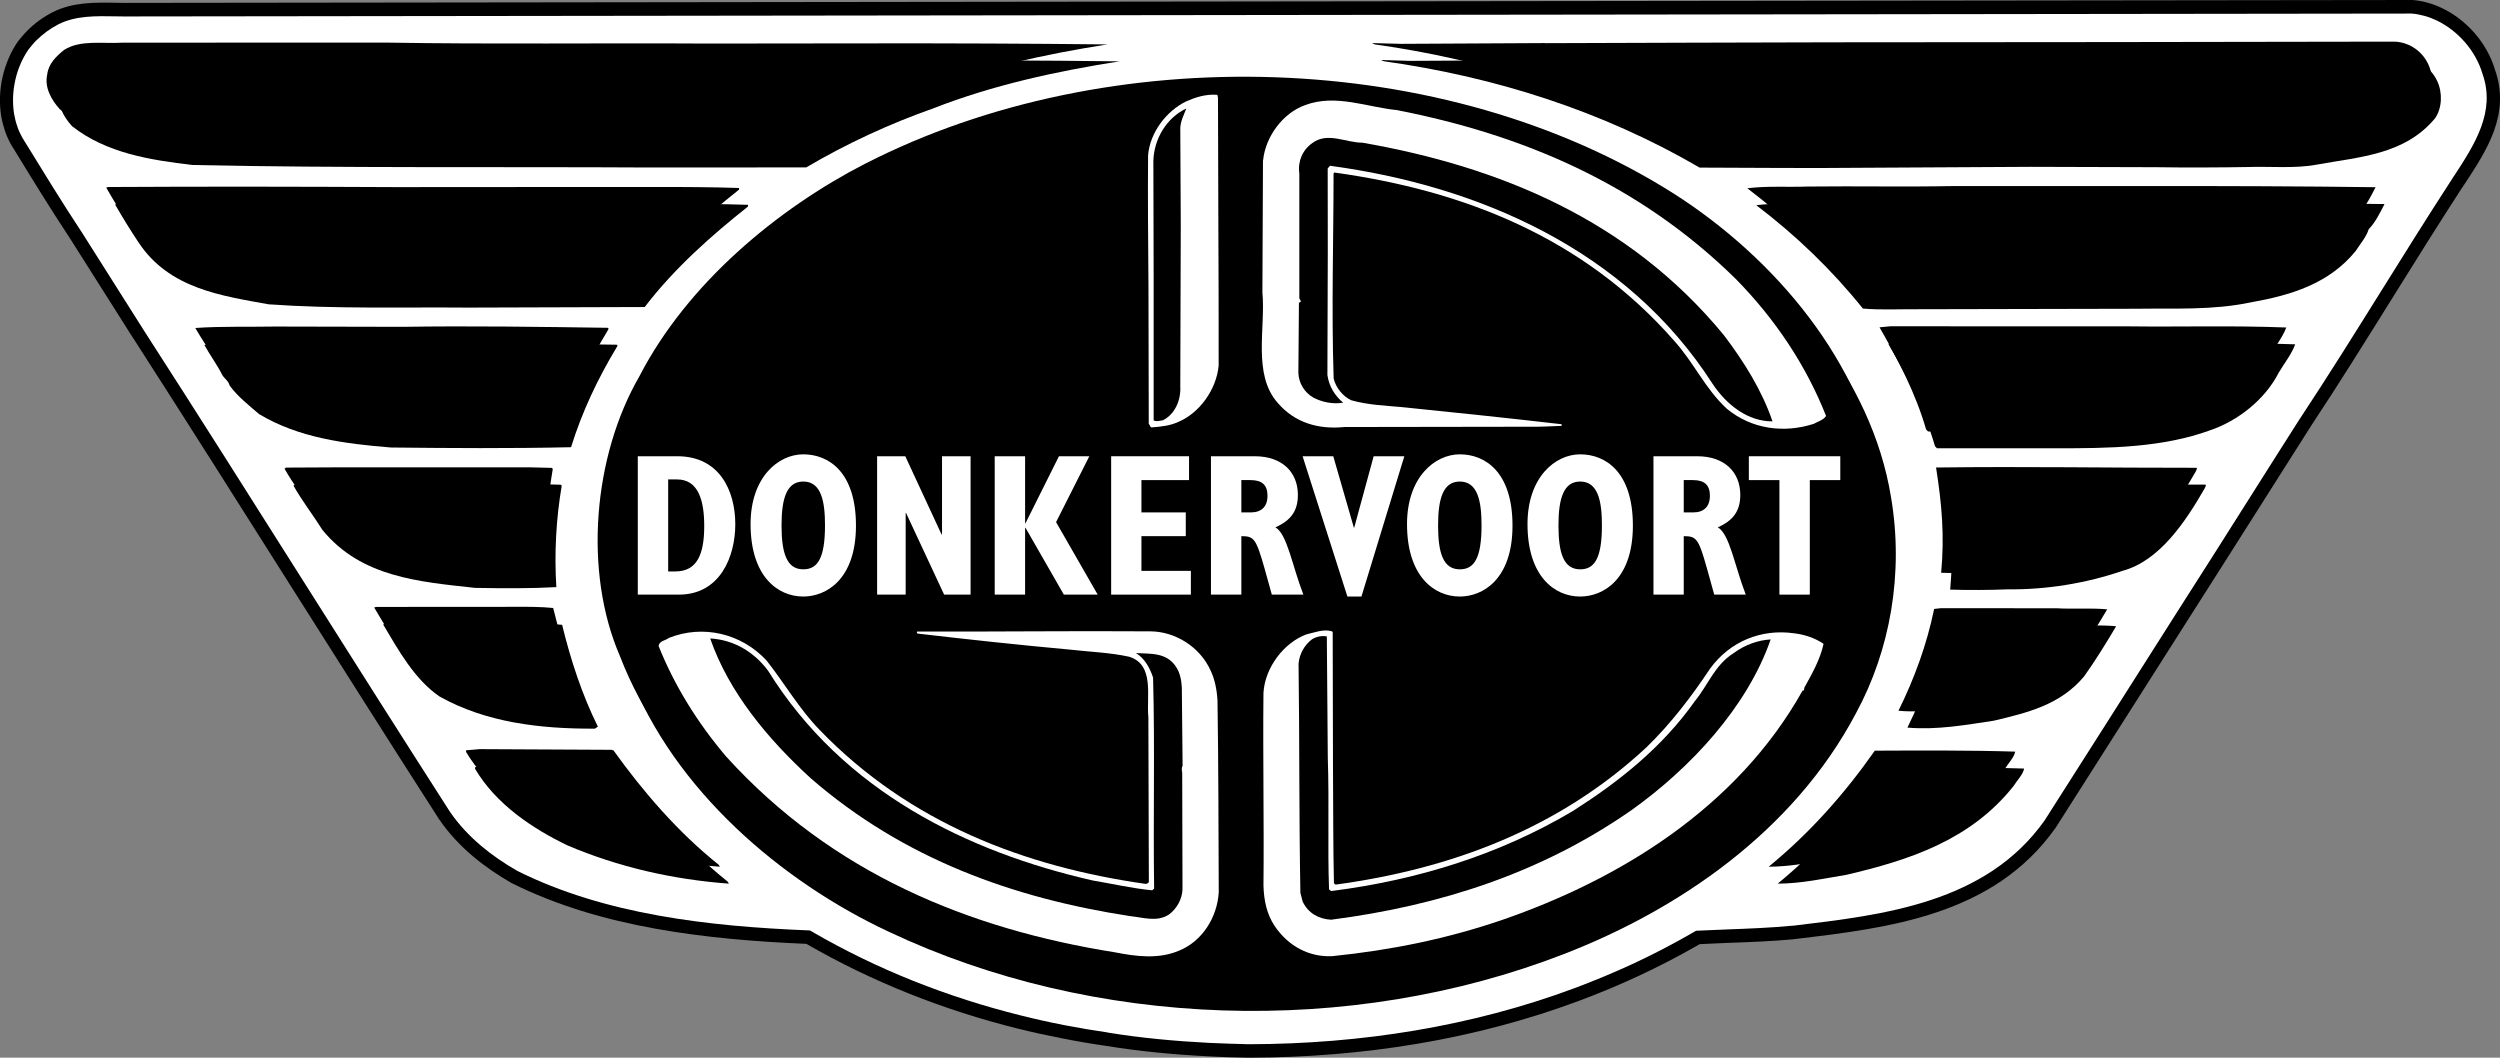
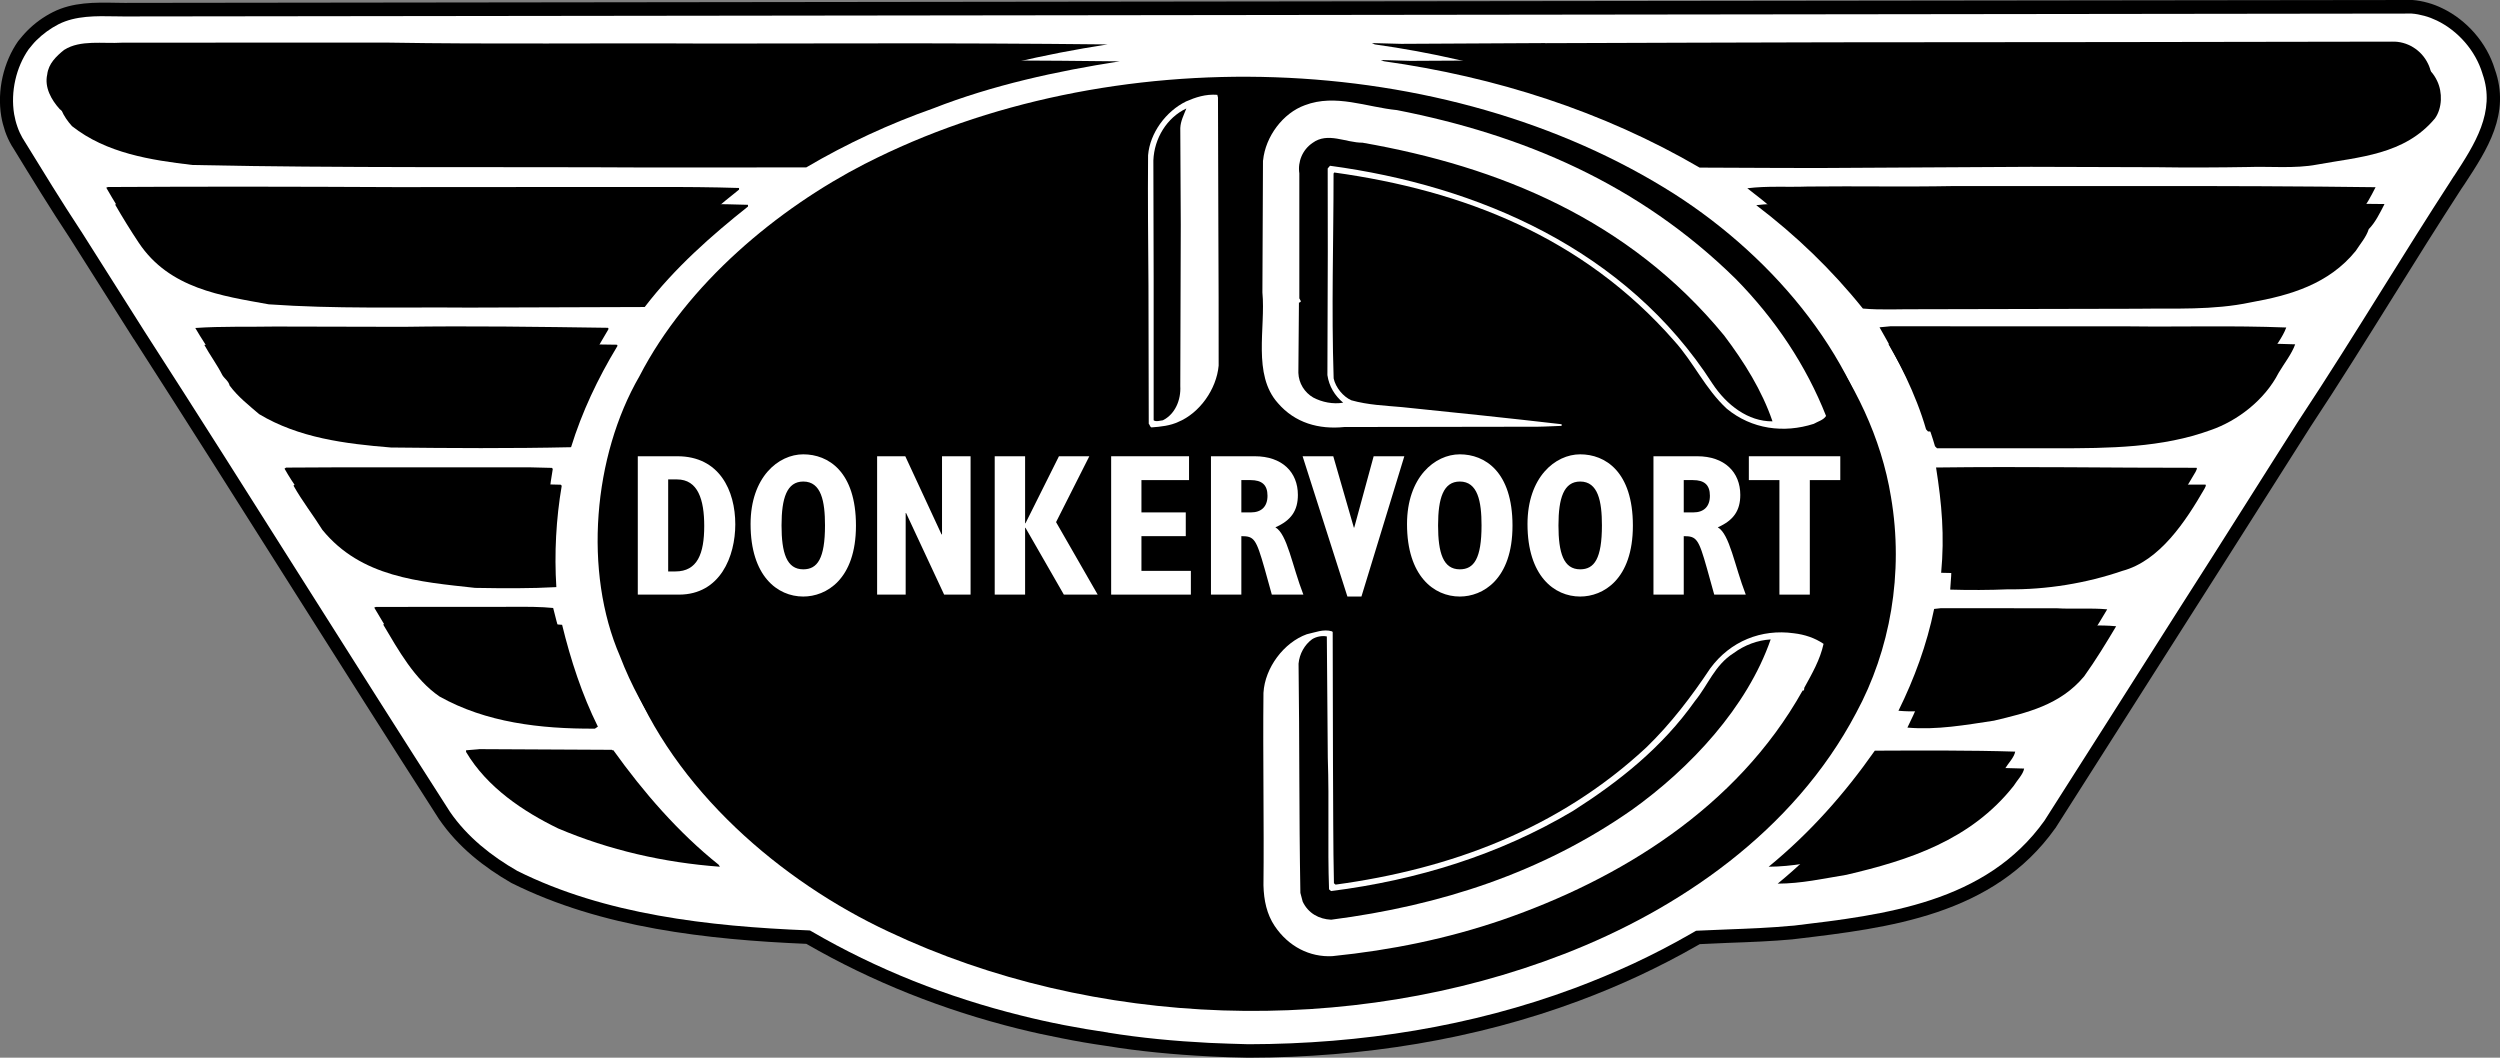
<svg xmlns="http://www.w3.org/2000/svg" width="26" height="11" viewBox="0 0 26 11" fill="none">
  <rect x="0" y="0" width="26" height="11" fill="#808080" stroke="none" />
  <g clip-path="url(#clip0_11_7060)">
    <path d="M25.09 0H25.09C25.143 0.004 25.197 0.014 25.25 0.029C25.302 0.043 25.353 0.063 25.402 0.087C25.653 0.208 25.863 0.445 25.946 0.72C26.112 1.183 25.866 1.557 25.634 1.911C25.606 1.953 25.633 1.912 25.598 1.964C25.363 2.327 25.128 2.702 24.894 3.078C24.61 3.533 24.326 3.99 24.03 4.437C23.822 4.764 23.653 5.03 23.484 5.298C23.245 5.674 23.007 6.051 22.757 6.442C22.491 6.861 22.257 7.23 22.067 7.527C21.877 7.827 21.651 8.182 21.376 8.613L21.374 8.615C20.731 9.52 19.643 9.65 18.676 9.765C18.667 9.766 18.659 9.767 18.651 9.768L18.649 9.768C18.649 9.768 18.646 9.768 18.645 9.769C18.43 9.789 18.195 9.798 17.969 9.806C17.87 9.81 17.773 9.814 17.678 9.819C17.669 9.824 17.659 9.829 17.649 9.835C17.452 9.948 17.25 10.052 17.045 10.148C16.839 10.244 16.63 10.331 16.418 10.41C15.338 10.812 14.174 10.998 12.987 11H12.982C12.914 10.999 12.846 10.997 12.778 10.995C12.707 10.992 12.638 10.99 12.57 10.986C12.214 10.968 11.847 10.934 11.504 10.877H11.503C11.349 10.855 11.195 10.829 11.042 10.798C10.887 10.768 10.736 10.735 10.587 10.698C9.817 10.506 9.077 10.215 8.386 9.816C7.867 9.794 7.337 9.752 6.821 9.659C6.298 9.565 5.79 9.418 5.321 9.184L5.317 9.182C5.178 9.102 5.04 9.009 4.912 8.9C4.784 8.791 4.666 8.665 4.568 8.522L4.567 8.521C4.044 7.707 3.537 6.904 3.029 6.102C2.483 5.238 1.937 4.375 1.392 3.527H1.391L0.731 2.484C0.522 2.168 0.332 1.858 0.137 1.539C0.131 1.531 0.126 1.522 0.121 1.514L0.12 1.513V1.512C0.093 1.466 0.071 1.417 0.053 1.366C0.036 1.315 0.022 1.263 0.013 1.21C-0.032 0.94 0.037 0.644 0.19 0.426L0.191 0.426L0.192 0.424C0.205 0.407 0.22 0.389 0.236 0.371C0.25 0.354 0.266 0.338 0.282 0.321C0.363 0.239 0.453 0.175 0.55 0.126H0.55C0.759 0.021 0.984 0.025 1.209 0.029C1.268 0.03 1.328 0.031 1.386 0.03H1.388L25.084 0H25.089H25.09Z" fill="black" />
    <path d="M25.081 0.141H25.08L1.388 0.171C1.328 0.172 1.267 0.171 1.207 0.17C0.997 0.166 0.788 0.162 0.609 0.252C0.526 0.295 0.447 0.351 0.376 0.422C0.363 0.435 0.35 0.449 0.337 0.465C0.325 0.479 0.312 0.494 0.299 0.511C0.167 0.699 0.109 0.954 0.147 1.187C0.155 1.232 0.166 1.276 0.181 1.318C0.195 1.36 0.214 1.4 0.236 1.439C0.236 1.439 0.236 1.439 0.237 1.439C0.242 1.448 0.247 1.456 0.252 1.464C0.449 1.785 0.64 2.096 0.844 2.406L0.845 2.407L1.505 3.45C2.061 4.313 2.602 5.169 3.143 6.025C3.656 6.836 4.169 7.647 4.679 8.442C4.77 8.575 4.879 8.69 4.998 8.792C5.118 8.894 5.248 8.982 5.381 9.058C5.837 9.285 6.333 9.429 6.844 9.521C7.357 9.614 7.887 9.655 8.408 9.676L8.424 9.677L8.438 9.685C9.121 10.083 9.854 10.371 10.618 10.561C10.768 10.599 10.918 10.632 11.067 10.661C11.217 10.69 11.369 10.716 11.522 10.738H11.522L11.523 10.739C11.858 10.794 12.22 10.828 12.576 10.846C12.646 10.849 12.715 10.852 12.782 10.854C12.851 10.857 12.918 10.858 12.984 10.86H12.987C14.159 10.858 15.307 10.674 16.372 10.278C16.581 10.2 16.787 10.114 16.988 10.021C17.191 9.926 17.389 9.824 17.583 9.712C17.595 9.705 17.609 9.697 17.625 9.688L17.639 9.68L17.655 9.679C17.751 9.675 17.856 9.67 17.964 9.666C18.183 9.658 18.413 9.649 18.633 9.628C18.634 9.628 18.635 9.628 18.636 9.628C18.644 9.628 18.652 9.627 18.66 9.626C19.599 9.514 20.655 9.389 21.263 8.534C21.449 8.242 21.684 7.874 21.953 7.45C22.224 7.024 22.45 6.669 22.642 6.365C22.877 5.999 23.123 5.61 23.369 5.221C23.564 4.913 23.759 4.604 23.915 4.36H23.915V4.36L23.916 4.359C24.211 3.913 24.495 3.458 24.779 3.003C25.012 2.63 25.244 2.258 25.485 1.887C25.506 1.853 25.516 1.838 25.52 1.832C25.52 1.832 25.521 1.831 25.521 1.831C25.521 1.831 25.52 1.832 25.52 1.832C25.518 1.835 25.524 1.827 25.523 1.829C25.735 1.504 25.958 1.162 25.818 0.768L25.817 0.764C25.745 0.526 25.563 0.32 25.344 0.214C25.302 0.194 25.259 0.177 25.214 0.165C25.17 0.153 25.125 0.144 25.08 0.141L25.081 0.141Z" fill="white" />
    <path fill-rule="evenodd" clip-rule="evenodd" d="M0.796 0.693C0.962 0.587 1.2 0.631 1.393 0.62L2.968 0.619L4.15 0.619C5.267 0.638 6.349 0.621 7.483 0.629L9.174 0.627C10.036 0.626 10.83 0.628 11.645 0.638C10.987 0.74 10.319 0.887 9.709 1.126C9.252 1.287 8.808 1.492 8.385 1.741L6.759 1.742C5.211 1.733 3.514 1.749 2.003 1.716C1.568 1.665 1.106 1.594 0.749 1.312C0.66 1.214 0.588 1.084 0.618 0.951C0.631 0.838 0.712 0.761 0.796 0.693Z" fill="black" />
    <path fill-rule="evenodd" clip-rule="evenodd" d="M1.218 2.12C2.27 2.115 3.176 2.117 4.212 2.122L5.665 2.121H6.944C7.213 2.119 7.494 2.121 7.779 2.13V2.148C7.401 2.448 7.016 2.787 6.705 3.193L4.876 3.199C4.149 3.193 3.491 3.214 2.795 3.165C2.302 3.076 1.762 3.002 1.444 2.526C1.358 2.397 1.276 2.264 1.197 2.127L1.218 2.12V2.12Z" fill="black" />
    <path fill-rule="evenodd" clip-rule="evenodd" d="M2.125 3.587C2.393 3.568 2.708 3.576 2.953 3.572L4.287 3.575C4.966 3.564 5.706 3.574 6.412 3.585C6.426 3.585 6.422 3.602 6.415 3.609C6.217 3.937 6.052 4.285 5.939 4.651C5.311 4.665 4.69 4.661 4.065 4.654C3.586 4.615 3.107 4.554 2.695 4.307C2.586 4.213 2.477 4.129 2.388 4.01C2.378 3.964 2.337 3.94 2.313 3.902C2.258 3.793 2.183 3.692 2.125 3.587Z" fill="black" />
    <path fill-rule="evenodd" clip-rule="evenodd" d="M3.66 5.035H5.594L5.832 5.041L5.842 5.052C5.783 5.396 5.764 5.758 5.786 6.106C5.518 6.121 5.243 6.119 4.941 6.114C4.357 6.05 3.756 6.004 3.353 5.511C3.257 5.357 3.144 5.214 3.052 5.05L3.069 5.039L3.66 5.036V5.035Z" fill="black" />
    <path fill-rule="evenodd" clip-rule="evenodd" d="M4.003 6.487L5.435 6.487C5.568 6.486 5.724 6.485 5.846 6.498C5.936 6.867 6.053 7.224 6.218 7.557L6.187 7.578C5.617 7.581 5.053 7.514 4.57 7.243C4.311 7.065 4.143 6.761 3.985 6.495L4.002 6.487H4.003Z" fill="black" />
-     <path fill-rule="evenodd" clip-rule="evenodd" d="M5.073 7.967L6.458 7.974C6.461 7.984 6.475 7.974 6.475 7.98C6.783 8.411 7.148 8.834 7.567 9.168L7.581 9.19C6.997 9.147 6.429 9.017 5.899 8.791C5.541 8.618 5.16 8.367 4.941 7.996V7.978L5.073 7.967Z" fill="black" />
    <path fill-rule="evenodd" clip-rule="evenodd" d="M9.092 1.878C11.624 0.582 15.118 0.672 17.512 2.197C18.551 2.862 19.466 3.939 19.666 5.167C19.802 5.963 19.657 6.764 19.303 7.416C18.651 8.652 17.45 9.463 16.265 9.922C14.032 10.788 11.374 10.697 9.243 9.69C8.127 9.169 7.006 8.213 6.541 7.001C6.16 6.121 6.263 4.92 6.744 4.088C7.241 3.124 8.181 2.346 9.092 1.878H9.092Z" fill="black" />
    <path fill-rule="evenodd" clip-rule="evenodd" d="M16.163 0.624L17.66 0.62L19.16 0.615C21.099 0.615 23.01 0.612 24.972 0.608C25.128 0.604 25.278 0.694 25.346 0.841C25.404 0.961 25.399 1.125 25.324 1.231C25.007 1.612 24.532 1.632 24.095 1.712C23.871 1.755 23.603 1.729 23.379 1.737C23.094 1.742 22.73 1.744 22.432 1.739L21.122 1.735L19.329 1.745C18.807 1.751 18.209 1.744 17.676 1.743C16.669 1.156 15.553 0.8 14.392 0.637L14.361 0.624L14.667 0.633L16.164 0.625L16.163 0.624Z" fill="black" />
    <path fill-rule="evenodd" clip-rule="evenodd" d="M18.893 2.116C19.433 2.109 19.881 2.121 20.41 2.111H22.423C23.173 2.11 24.066 2.112 24.799 2.122C24.752 2.214 24.702 2.316 24.635 2.383C24.608 2.468 24.547 2.535 24.5 2.609C24.22 2.955 23.817 3.072 23.406 3.145C23.013 3.228 22.619 3.205 22.218 3.211L19.961 3.216C19.764 3.214 19.564 3.226 19.374 3.209C19.049 2.804 18.677 2.447 18.265 2.134C18.472 2.108 18.679 2.124 18.893 2.116V2.116Z" fill="black" />
    <path fill-rule="evenodd" clip-rule="evenodd" d="M19.591 7.983C20.053 7.981 20.589 7.978 21.051 7.993C21.041 8.053 20.977 8.116 20.943 8.172C20.495 8.74 19.848 8.947 19.203 9.098C18.959 9.138 18.735 9.189 18.488 9.19C18.914 8.84 19.275 8.434 19.592 7.983H19.591Z" fill="black" />
    <path fill-rule="evenodd" clip-rule="evenodd" d="M19.756 3.568L20.968 3.569H22.224C22.787 3.577 23.303 3.56 23.87 3.581C23.833 3.683 23.756 3.779 23.698 3.877C23.554 4.159 23.27 4.378 22.988 4.474C22.49 4.656 21.937 4.663 21.377 4.662H20.145L20.124 4.641C20.017 4.269 19.835 3.919 19.64 3.579L19.756 3.568Z" fill="black" />
    <path fill-rule="evenodd" clip-rule="evenodd" d="M20.209 6.508L20.28 6.501L21.485 6.502C21.641 6.511 21.838 6.496 22.008 6.513C21.903 6.689 21.796 6.865 21.675 7.034C21.425 7.334 21.079 7.413 20.737 7.495C20.445 7.539 20.143 7.594 19.837 7.567C20.002 7.233 20.133 6.881 20.209 6.508L20.209 6.508Z" fill="black" />
    <path fill-rule="evenodd" clip-rule="evenodd" d="M20.228 5.037C21.169 5.025 22.024 5.041 22.937 5.04C22.947 5.047 22.934 5.068 22.927 5.082C22.732 5.42 22.462 5.833 22.073 5.937C21.7 6.065 21.286 6.134 20.879 6.129C20.702 6.137 20.468 6.138 20.282 6.132C20.317 5.746 20.288 5.419 20.229 5.037H20.228Z" fill="black" />
    <path fill-rule="evenodd" clip-rule="evenodd" d="M0.669 0.518C0.835 0.412 1.073 0.456 1.266 0.444L2.841 0.443L4.023 0.443C5.14 0.462 6.222 0.446 7.356 0.453L9.047 0.451C9.909 0.45 10.703 0.453 11.518 0.462C10.86 0.564 10.192 0.712 9.582 0.95C9.125 1.111 8.681 1.317 8.258 1.565L6.632 1.567C5.084 1.558 3.387 1.574 1.876 1.54C1.441 1.489 0.979 1.418 0.622 1.136C0.533 1.038 0.461 0.908 0.491 0.775C0.504 0.662 0.585 0.585 0.669 0.517V0.518Z" fill="black" />
    <path fill-rule="evenodd" clip-rule="evenodd" d="M1.124 1.945C2.177 1.939 3.083 1.941 4.118 1.946L5.571 1.945H6.851C7.119 1.944 7.401 1.946 7.686 1.955V1.972C7.308 2.273 6.923 2.612 6.612 3.017L4.783 3.023C4.056 3.017 3.398 3.038 2.702 2.989C2.209 2.9 1.669 2.826 1.351 2.35C1.265 2.221 1.183 2.088 1.105 1.952L1.125 1.944L1.124 1.945Z" fill="black" />
    <path fill-rule="evenodd" clip-rule="evenodd" d="M2.031 3.411C2.3 3.392 2.615 3.401 2.86 3.396L4.194 3.399C4.872 3.388 5.613 3.399 6.319 3.409C6.332 3.409 6.329 3.426 6.322 3.434C6.124 3.761 5.959 4.11 5.846 4.475C5.218 4.489 4.596 4.486 3.972 4.478C3.493 4.439 3.014 4.378 2.602 4.131C2.493 4.037 2.384 3.953 2.295 3.834C2.284 3.789 2.244 3.764 2.22 3.726C2.165 3.617 2.09 3.516 2.031 3.411Z" fill="black" />
    <path fill-rule="evenodd" clip-rule="evenodd" d="M3.566 4.86H5.501L5.739 4.866L5.749 4.876C5.689 5.221 5.671 5.582 5.693 5.93C5.425 5.945 5.15 5.943 4.848 5.938C4.264 5.875 3.663 5.829 3.26 5.336C3.164 5.182 3.051 5.038 2.959 4.874L2.975 4.863L3.566 4.86V4.86Z" fill="black" />
    <path fill-rule="evenodd" clip-rule="evenodd" d="M3.91 6.312L5.342 6.311C5.474 6.31 5.63 6.31 5.753 6.323C5.843 6.691 5.96 7.048 6.125 7.381L6.094 7.403C5.524 7.406 4.96 7.338 4.477 7.067C4.218 6.889 4.05 6.585 3.892 6.319L3.909 6.312H3.91Z" fill="black" />
    <path fill-rule="evenodd" clip-rule="evenodd" d="M4.98 7.791L6.364 7.798C6.368 7.808 6.381 7.798 6.381 7.805C6.689 8.235 7.054 8.658 7.474 8.993L7.487 9.014C6.903 8.971 6.336 8.841 5.805 8.616C5.447 8.442 5.066 8.191 4.847 7.82V7.803L4.979 7.792L4.98 7.791Z" fill="black" />
    <path fill-rule="evenodd" clip-rule="evenodd" d="M8.999 1.702C11.531 0.406 15.024 0.496 17.419 2.021C18.457 2.687 19.372 3.763 19.572 4.991C19.709 5.787 19.563 6.589 19.21 7.24C18.558 8.477 17.357 9.287 16.171 9.746C13.938 10.612 11.28 10.521 9.15 9.514C8.034 8.993 6.912 8.037 6.448 6.825C6.066 5.946 6.169 4.744 6.65 3.913C7.148 2.948 8.087 2.17 8.998 1.702H8.999Z" fill="black" />
    <path fill-rule="evenodd" clip-rule="evenodd" d="M7.408 6.711C7.649 6.723 7.863 6.849 8.011 7.048C8.791 8.304 10.091 8.933 11.386 9.228C11.589 9.262 11.793 9.31 12.004 9.33L12.024 9.312C12.014 8.571 12.034 7.855 12.013 7.117C11.982 7.023 11.927 6.918 11.835 6.862C11.988 6.872 12.155 6.853 12.254 7.007C12.295 7.07 12.309 7.144 12.312 7.221L12.32 8.036C12.307 8.06 12.314 8.085 12.317 8.106L12.32 9.317C12.317 9.423 12.26 9.521 12.178 9.582C12.053 9.663 11.91 9.611 11.771 9.598C10.562 9.411 9.419 9.003 8.454 8.165C8.004 7.754 7.601 7.268 7.408 6.71L7.408 6.711Z" fill="black" />
    <path fill-rule="evenodd" clip-rule="evenodd" d="M16.07 0.449L17.567 0.444L19.067 0.44C21.005 0.44 22.916 0.436 24.878 0.433C25.034 0.428 25.184 0.519 25.253 0.666C25.311 0.785 25.305 0.95 25.231 1.056C24.914 1.437 24.439 1.457 24.001 1.536C23.777 1.58 23.509 1.553 23.285 1.561C23 1.567 22.637 1.568 22.338 1.563L21.028 1.559L19.236 1.569C18.713 1.575 18.116 1.568 17.583 1.567C16.575 0.979 15.46 0.624 14.298 0.462L14.268 0.448L14.573 0.456L16.07 0.448L16.07 0.449Z" fill="black" />
    <path fill-rule="evenodd" clip-rule="evenodd" d="M18.8 1.94C19.339 1.934 19.788 1.945 20.317 1.935H22.33C23.08 1.934 23.973 1.937 24.706 1.947C24.659 2.038 24.609 2.14 24.541 2.208C24.514 2.292 24.454 2.359 24.407 2.433C24.127 2.779 23.723 2.897 23.313 2.969C22.919 3.052 22.525 3.029 22.125 3.035L19.868 3.04C19.671 3.038 19.471 3.049 19.28 3.033C18.956 2.628 18.584 2.271 18.172 1.958C18.379 1.932 18.586 1.948 18.8 1.94Z" fill="black" />
    <path fill-rule="evenodd" clip-rule="evenodd" d="M19.498 7.807C19.959 7.805 20.496 7.802 20.958 7.817C20.948 7.877 20.884 7.94 20.85 7.997C20.402 8.564 19.754 8.772 19.11 8.923C18.866 8.963 18.642 9.013 18.394 9.014C18.82 8.665 19.181 8.259 19.498 7.807H19.498Z" fill="black" />
    <path fill-rule="evenodd" clip-rule="evenodd" d="M19.662 3.393L20.874 3.394H22.13C22.694 3.401 23.21 3.384 23.777 3.406C23.74 3.508 23.662 3.603 23.605 3.702C23.46 3.983 23.176 4.203 22.895 4.299C22.397 4.481 21.844 4.487 21.284 4.487H20.051L20.031 4.465C19.924 4.094 19.742 3.744 19.547 3.404L19.663 3.393H19.662Z" fill="black" />
    <path fill-rule="evenodd" clip-rule="evenodd" d="M20.115 6.333L20.186 6.325L21.392 6.326C21.548 6.336 21.745 6.321 21.915 6.337C21.81 6.513 21.703 6.69 21.581 6.859C21.331 7.159 20.986 7.238 20.643 7.32C20.352 7.364 20.05 7.418 19.744 7.392C19.909 7.057 20.039 6.705 20.115 6.333L20.115 6.333Z" fill="black" />
    <path fill-rule="evenodd" clip-rule="evenodd" d="M20.135 4.862C21.075 4.85 21.93 4.866 22.844 4.865C22.854 4.872 22.84 4.893 22.834 4.907C22.639 5.245 22.369 5.657 21.979 5.761C21.607 5.89 21.193 5.958 20.785 5.954C20.609 5.962 20.375 5.963 20.188 5.957C20.224 5.571 20.195 5.244 20.135 4.862H20.135Z" fill="black" />
    <path fill-rule="evenodd" clip-rule="evenodd" d="M7.087 6.804C7.44 6.662 7.841 6.754 8.104 7.037C8.291 7.275 8.446 7.544 8.657 7.761C9.592 8.728 10.789 9.182 12.05 9.361C12.06 9.358 12.077 9.354 12.08 9.34L12.075 7.627C12.053 7.412 12.143 7.082 11.875 6.999C11.674 6.955 11.47 6.949 11.26 6.925C10.723 6.875 10.197 6.819 9.674 6.758C9.67 6.755 9.664 6.744 9.67 6.737C10.475 6.74 11.269 6.728 12.097 6.735C12.352 6.737 12.611 6.894 12.724 7.146C12.768 7.24 12.789 7.352 12.793 7.458C12.804 8.104 12.804 8.782 12.807 9.449C12.791 9.712 12.633 9.959 12.396 10.055C12.182 10.147 11.951 10.117 11.727 10.073C10.212 9.832 8.787 9.253 7.684 8.037C7.387 7.687 7.147 7.303 6.982 6.889C6.985 6.833 7.053 6.832 7.087 6.804L7.087 6.804Z" fill="black" />
    <path fill-rule="evenodd" clip-rule="evenodd" d="M12.076 3.139C12.074 2.683 12.068 2.24 12.073 1.784C12.092 1.552 12.257 1.326 12.467 1.223C12.565 1.181 12.67 1.145 12.792 1.155L12.799 1.183L12.803 2.545C12.805 3.016 12.808 3.525 12.807 3.971C12.784 4.217 12.609 4.464 12.389 4.556C12.304 4.595 12.206 4.606 12.107 4.614C12.09 4.607 12.09 4.586 12.08 4.575L12.076 3.139Z" fill="black" />
    <path fill-rule="evenodd" clip-rule="evenodd" d="M13.272 7.374C13.288 7.111 13.487 6.85 13.724 6.764C13.808 6.746 13.896 6.707 13.985 6.735L13.992 6.742L13.995 8.111C13.998 8.547 13.996 8.958 14.005 9.354L14.022 9.368C15.209 9.207 16.338 8.794 17.253 7.943C17.506 7.699 17.726 7.41 17.918 7.121C18.127 6.835 18.452 6.707 18.788 6.755C18.9 6.768 19.006 6.802 19.098 6.865C19.061 7.03 18.977 7.175 18.896 7.323C18.896 7.337 18.896 7.354 18.879 7.351C18.193 8.577 16.965 9.317 15.758 9.735C15.186 9.931 14.606 10.05 13.988 10.113C13.754 10.124 13.533 10.014 13.389 9.8C13.307 9.677 13.276 9.534 13.272 9.376C13.279 8.736 13.265 8.048 13.272 7.374H13.272Z" fill="black" />
    <path fill-rule="evenodd" clip-rule="evenodd" d="M13.268 1.837C13.293 1.588 13.476 1.344 13.703 1.262C14.021 1.141 14.348 1.283 14.66 1.313C15.965 1.57 17.172 2.076 18.182 3.068C18.598 3.49 18.917 3.973 19.123 4.495C19.096 4.538 19.038 4.552 18.995 4.577C18.683 4.677 18.35 4.633 18.091 4.42C17.866 4.211 17.749 3.941 17.544 3.714C16.595 2.63 15.346 2.149 14.008 1.963L14.001 1.974C14.001 2.693 13.978 3.368 14.002 4.105C14.023 4.2 14.101 4.294 14.186 4.332C14.36 4.38 14.536 4.386 14.713 4.403C15.27 4.46 15.82 4.517 16.374 4.58V4.598C16.252 4.602 16.14 4.609 16.011 4.607L14.113 4.61C13.848 4.636 13.6 4.567 13.423 4.361C13.156 4.064 13.296 3.579 13.261 3.21L13.267 1.837L13.268 1.837Z" fill="black" />
-     <path fill-rule="evenodd" clip-rule="evenodd" d="M6.955 6.635C7.308 6.493 7.709 6.586 7.972 6.869C8.159 7.106 8.314 7.376 8.525 7.592C9.46 8.56 10.657 9.014 11.918 9.193C11.928 9.189 11.945 9.186 11.948 9.171L11.943 7.458C11.921 7.244 12.011 6.913 11.743 6.83C11.542 6.786 11.338 6.78 11.128 6.756C10.591 6.707 10.065 6.65 9.542 6.589C9.538 6.586 9.532 6.576 9.538 6.568C10.343 6.571 11.137 6.56 11.965 6.566C12.22 6.568 12.479 6.724 12.592 6.977C12.636 7.071 12.657 7.184 12.662 7.289C12.672 7.935 12.672 8.613 12.675 9.28C12.659 9.543 12.501 9.79 12.264 9.886C12.05 9.978 11.819 9.948 11.595 9.904C10.08 9.663 8.655 9.084 7.552 7.868C7.255 7.518 7.016 7.134 6.85 6.72C6.854 6.664 6.921 6.663 6.955 6.635L6.955 6.635Z" fill="white" />
    <path fill-rule="evenodd" clip-rule="evenodd" d="M7.386 6.64C7.628 6.653 7.842 6.778 7.989 6.977C8.769 8.234 10.069 8.862 11.364 9.157C11.568 9.191 11.772 9.239 11.982 9.259L12.003 9.242C11.992 8.501 12.012 7.784 11.992 7.047C11.961 6.952 11.906 6.847 11.814 6.792C11.967 6.801 12.133 6.783 12.232 6.937C12.273 7 12.287 7.073 12.291 7.151L12.299 7.965C12.285 7.99 12.292 8.015 12.295 8.036L12.298 9.247C12.295 9.352 12.238 9.451 12.157 9.511C12.032 9.593 11.889 9.541 11.749 9.527C10.54 9.341 9.398 8.933 8.433 8.095C7.982 7.683 7.579 7.197 7.386 6.64V6.64Z" fill="black" />
    <path fill-rule="evenodd" clip-rule="evenodd" d="M11.944 2.97C11.941 2.514 11.936 2.072 11.94 1.615C11.959 1.383 12.125 1.158 12.335 1.055C12.433 1.012 12.538 0.977 12.66 0.986L12.667 1.014L12.671 2.377C12.673 2.847 12.675 3.356 12.674 3.802C12.652 4.048 12.476 4.295 12.256 4.387C12.172 4.427 12.073 4.438 11.975 4.445C11.958 4.438 11.958 4.417 11.947 4.407L11.944 2.97Z" fill="white" />
    <path fill-rule="evenodd" clip-rule="evenodd" d="M11.995 1.668C12.004 1.439 12.135 1.224 12.338 1.128C12.312 1.195 12.278 1.259 12.275 1.332L12.28 2.337L12.275 4.015C12.283 4.159 12.222 4.307 12.094 4.371C12.066 4.374 12.022 4.389 11.998 4.371L11.998 2.897L11.995 1.668Z" fill="black" />
    <path fill-rule="evenodd" clip-rule="evenodd" d="M13.14 7.206C13.155 6.942 13.354 6.681 13.591 6.596C13.676 6.578 13.764 6.539 13.853 6.566L13.86 6.573L13.863 7.943C13.866 8.378 13.864 8.789 13.873 9.186L13.89 9.2C15.077 9.039 16.206 8.625 17.121 7.774C17.374 7.53 17.594 7.241 17.786 6.952C17.995 6.667 18.32 6.539 18.656 6.586C18.768 6.599 18.874 6.634 18.965 6.696C18.929 6.862 18.845 7.006 18.764 7.154C18.764 7.168 18.764 7.186 18.747 7.182C18.061 8.408 16.832 9.149 15.626 9.566C15.053 9.762 14.474 9.881 13.856 9.944C13.622 9.956 13.401 9.845 13.257 9.631C13.175 9.509 13.144 9.365 13.14 9.207C13.147 8.568 13.133 7.88 13.14 7.205V7.206Z" fill="white" />
    <path fill-rule="evenodd" clip-rule="evenodd" d="M13.136 1.668C13.161 1.419 13.343 1.176 13.571 1.094C13.889 0.973 14.216 1.115 14.528 1.145C15.833 1.401 17.04 1.907 18.05 2.899C18.466 3.322 18.785 3.804 18.991 4.326C18.964 4.369 18.906 4.383 18.863 4.408C18.551 4.508 18.218 4.464 17.959 4.251C17.733 4.042 17.617 3.772 17.412 3.545C16.463 2.462 15.214 1.98 13.876 1.794L13.869 1.805C13.869 2.525 13.846 3.199 13.87 3.936C13.891 4.031 13.969 4.125 14.054 4.163C14.228 4.212 14.404 4.218 14.581 4.234C15.138 4.291 15.688 4.348 16.241 4.412V4.429C16.119 4.433 16.007 4.441 15.879 4.438L13.981 4.441C13.716 4.468 13.468 4.399 13.29 4.192C13.024 3.895 13.164 3.41 13.129 3.042L13.135 1.668H13.136Z" fill="white" />
    <path fill-rule="evenodd" clip-rule="evenodd" d="M13.646 6.648C13.69 6.62 13.751 6.609 13.799 6.619L13.809 7.88C13.825 8.35 13.806 8.8 13.822 9.249L13.843 9.267C14.742 9.153 15.592 8.889 16.357 8.435C16.834 8.131 17.284 7.777 17.628 7.29C17.766 7.121 17.833 6.917 18.029 6.793C18.144 6.708 18.279 6.658 18.415 6.65C18.171 7.354 17.58 7.989 16.968 8.425C16.035 9.076 14.981 9.418 13.844 9.565C13.718 9.559 13.606 9.499 13.548 9.377L13.524 9.286C13.509 8.415 13.516 7.744 13.505 6.902C13.514 6.8 13.568 6.705 13.646 6.648V6.648Z" fill="black" />
    <path fill-rule="evenodd" clip-rule="evenodd" d="M13.509 3.145C13.52 3.152 13.523 3.137 13.53 3.134L13.513 3.103V1.803C13.495 1.681 13.546 1.557 13.651 1.486C13.809 1.37 13.997 1.485 14.17 1.484C15.587 1.732 16.941 2.283 17.931 3.489C18.14 3.766 18.324 4.06 18.434 4.382C18.18 4.384 17.958 4.213 17.811 3.992C16.911 2.589 15.36 1.93 13.832 1.724L13.808 1.752L13.809 2.616L13.805 3.901C13.822 4.017 13.881 4.115 13.969 4.188C13.864 4.206 13.749 4.183 13.657 4.134C13.568 4.082 13.507 3.987 13.503 3.878L13.509 3.144L13.509 3.145Z" fill="black" />
    <path fill-rule="evenodd" clip-rule="evenodd" d="M7.117 6.075V5.118H7.209C7.427 5.118 7.493 5.329 7.493 5.601C7.493 5.891 7.421 6.075 7.192 6.075H7.117H7.117ZM6.801 6.316H7.229C7.66 6.316 7.815 5.916 7.815 5.585C7.815 5.234 7.65 4.876 7.213 4.876H6.801V6.316Z" fill="black" />
    <path fill-rule="evenodd" clip-rule="evenodd" d="M8.296 5.595C8.296 5.312 8.351 5.139 8.522 5.139C8.709 5.139 8.748 5.346 8.748 5.595C8.748 5.941 8.669 6.053 8.522 6.053C8.349 6.053 8.296 5.882 8.296 5.595ZM7.974 5.582C7.974 6.122 8.253 6.335 8.522 6.335C8.759 6.335 9.07 6.16 9.07 5.597C9.07 5.034 8.781 4.857 8.522 4.857C8.263 4.857 7.974 5.093 7.974 5.582Z" fill="black" />
    <path fill-rule="evenodd" clip-rule="evenodd" d="M9.29 4.876H9.583L9.96 5.69H9.965V4.876H10.262V6.316H9.987L9.591 5.466H9.587V6.316H9.29V4.876Z" fill="black" />
-     <path fill-rule="evenodd" clip-rule="evenodd" d="M10.513 4.876H10.829V5.574H10.833L11.181 4.876H11.497L11.15 5.561L11.584 6.316H11.232L10.833 5.62H10.829V6.316H10.513V4.876Z" fill="black" />
    <path fill-rule="evenodd" clip-rule="evenodd" d="M11.723 4.876H12.534V5.124H12.039V5.46H12.499V5.708H12.039V6.068H12.553V6.316H11.723V4.876Z" fill="black" />
    <path fill-rule="evenodd" clip-rule="evenodd" d="M13.078 5.46V5.124H13.174C13.29 5.124 13.35 5.173 13.35 5.287C13.35 5.401 13.284 5.46 13.178 5.46H13.078ZM12.762 6.316H13.078V5.708C13.211 5.708 13.231 5.733 13.319 6.046L13.395 6.316H13.723C13.605 6.01 13.556 5.687 13.432 5.616C13.597 5.544 13.666 5.441 13.666 5.278C13.666 5.042 13.503 4.876 13.217 4.876H12.762V6.316Z" fill="black" />
    <path fill-rule="evenodd" clip-rule="evenodd" d="M13.715 4.876H14.034L14.248 5.619H14.252L14.454 4.876H14.774L14.327 6.336H14.181L13.715 4.876Z" fill="black" />
    <path fill-rule="evenodd" clip-rule="evenodd" d="M15.123 5.595C15.123 5.312 15.178 5.139 15.35 5.139C15.537 5.139 15.576 5.346 15.576 5.595C15.576 5.941 15.496 6.053 15.35 6.053C15.176 6.053 15.123 5.882 15.123 5.595ZM14.801 5.582C14.801 6.122 15.08 6.335 15.349 6.335C15.586 6.335 15.898 6.16 15.898 5.597C15.898 5.034 15.608 4.857 15.349 4.857C15.091 4.857 14.801 5.093 14.801 5.582Z" fill="black" />
    <path fill-rule="evenodd" clip-rule="evenodd" d="M16.376 5.595C16.376 5.312 16.431 5.139 16.602 5.139C16.79 5.139 16.828 5.346 16.828 5.595C16.828 5.941 16.749 6.053 16.602 6.053C16.429 6.053 16.376 5.882 16.376 5.595ZM16.054 5.582C16.054 6.122 16.333 6.335 16.602 6.335C16.839 6.335 17.15 6.16 17.15 5.597C17.15 5.034 16.861 4.857 16.602 4.857C16.343 4.857 16.054 5.093 16.054 5.582Z" fill="black" />
    <path fill-rule="evenodd" clip-rule="evenodd" d="M17.679 5.46V5.124H17.775C17.892 5.124 17.951 5.173 17.951 5.287C17.951 5.401 17.886 5.46 17.779 5.46H17.679ZM17.363 6.316H17.679V5.708C17.812 5.708 17.833 5.733 17.921 6.046L17.996 6.316H18.324C18.206 6.01 18.157 5.687 18.033 5.616C18.198 5.544 18.267 5.441 18.267 5.278C18.267 5.042 18.104 4.876 17.818 4.876H17.363V6.316Z" fill="black" />
    <path fill-rule="evenodd" clip-rule="evenodd" d="M18.674 5.124H18.356V4.876H19.308V5.124H18.99V6.316H18.674V5.124Z" fill="black" />
    <path fill-rule="evenodd" clip-rule="evenodd" d="M6.949 5.943V4.986H7.041C7.259 4.986 7.324 5.197 7.324 5.47C7.324 5.759 7.253 5.943 7.024 5.943H6.948L6.949 5.943ZM6.633 6.184H7.061C7.492 6.184 7.647 5.784 7.647 5.453C7.647 5.102 7.482 4.745 7.045 4.745H6.633V6.184Z" fill="white" />
    <path fill-rule="evenodd" clip-rule="evenodd" d="M8.128 5.464C8.128 5.181 8.183 5.008 8.354 5.008C8.542 5.008 8.58 5.215 8.58 5.464C8.58 5.81 8.501 5.921 8.354 5.921C8.181 5.921 8.128 5.751 8.128 5.464ZM7.806 5.451C7.806 5.991 8.085 6.204 8.354 6.204C8.59 6.204 8.902 6.029 8.902 5.466C8.902 4.903 8.613 4.725 8.354 4.725C8.095 4.725 7.806 4.962 7.806 5.451Z" fill="white" />
    <path fill-rule="evenodd" clip-rule="evenodd" d="M9.122 4.745H9.415L9.792 5.558H9.797V4.745H10.094V6.184H9.819L9.423 5.335H9.419V6.184H9.122V4.745Z" fill="white" />
    <path fill-rule="evenodd" clip-rule="evenodd" d="M10.345 4.745H10.661V5.442H10.665L11.013 4.745H11.329L10.983 5.43L11.416 6.184H11.064L10.665 5.489H10.661V6.184H10.345V4.745Z" fill="white" />
    <path fill-rule="evenodd" clip-rule="evenodd" d="M11.556 4.745H12.366V4.993H11.871V5.329H12.332V5.576H11.871V5.937H12.385V6.184H11.556V4.745Z" fill="white" />
    <path fill-rule="evenodd" clip-rule="evenodd" d="M12.91 5.329V4.993H13.006C13.123 4.993 13.182 5.042 13.182 5.156C13.182 5.27 13.117 5.329 13.01 5.329H12.91V5.329ZM12.595 6.184H12.91V5.576C13.043 5.576 13.063 5.602 13.152 5.914L13.227 6.184H13.555C13.437 5.879 13.388 5.556 13.264 5.484C13.429 5.412 13.498 5.309 13.498 5.147C13.498 4.911 13.335 4.745 13.049 4.745H12.594V6.184H12.595Z" fill="white" />
    <path fill-rule="evenodd" clip-rule="evenodd" d="M13.547 4.745H13.866L14.08 5.487H14.084L14.286 4.745H14.605L14.159 6.204H14.013L13.547 4.745Z" fill="white" />
    <path fill-rule="evenodd" clip-rule="evenodd" d="M14.956 5.464C14.956 5.181 15.011 5.008 15.182 5.008C15.369 5.008 15.408 5.215 15.408 5.464C15.408 5.81 15.329 5.921 15.182 5.921C15.009 5.921 14.956 5.751 14.956 5.464ZM14.633 5.451C14.633 5.991 14.913 6.204 15.182 6.204C15.418 6.204 15.73 6.029 15.73 5.466C15.73 4.903 15.441 4.725 15.182 4.725C14.923 4.725 14.633 4.962 14.633 5.451Z" fill="white" />
    <path fill-rule="evenodd" clip-rule="evenodd" d="M16.208 5.464C16.208 5.181 16.263 5.008 16.434 5.008C16.621 5.008 16.66 5.215 16.66 5.464C16.66 5.81 16.581 5.921 16.434 5.921C16.261 5.921 16.208 5.751 16.208 5.464ZM15.886 5.451C15.886 5.991 16.165 6.204 16.434 6.204C16.671 6.204 16.982 6.029 16.982 5.466C16.982 4.903 16.693 4.725 16.434 4.725C16.175 4.725 15.886 4.962 15.886 5.451Z" fill="white" />
    <path fill-rule="evenodd" clip-rule="evenodd" d="M17.511 5.329V4.993H17.607C17.724 4.993 17.783 5.042 17.783 5.156C17.783 5.27 17.718 5.329 17.611 5.329H17.511V5.329ZM17.195 6.184H17.511V5.576C17.644 5.576 17.665 5.602 17.753 5.914L17.828 6.184H18.156C18.038 5.879 17.989 5.556 17.865 5.484C18.03 5.412 18.099 5.309 18.099 5.147C18.099 4.911 17.936 4.745 17.651 4.745H17.196V6.184H17.195Z" fill="white" />
    <path fill-rule="evenodd" clip-rule="evenodd" d="M18.506 4.993H18.188V4.745H19.139V4.993H18.822V6.184H18.506V4.993Z" fill="white" />
  </g>
  <defs>
    <clipPath id="clip0_11_7060">
      <rect width="26" height="11" fill="white" />
    </clipPath>
  </defs>
</svg>